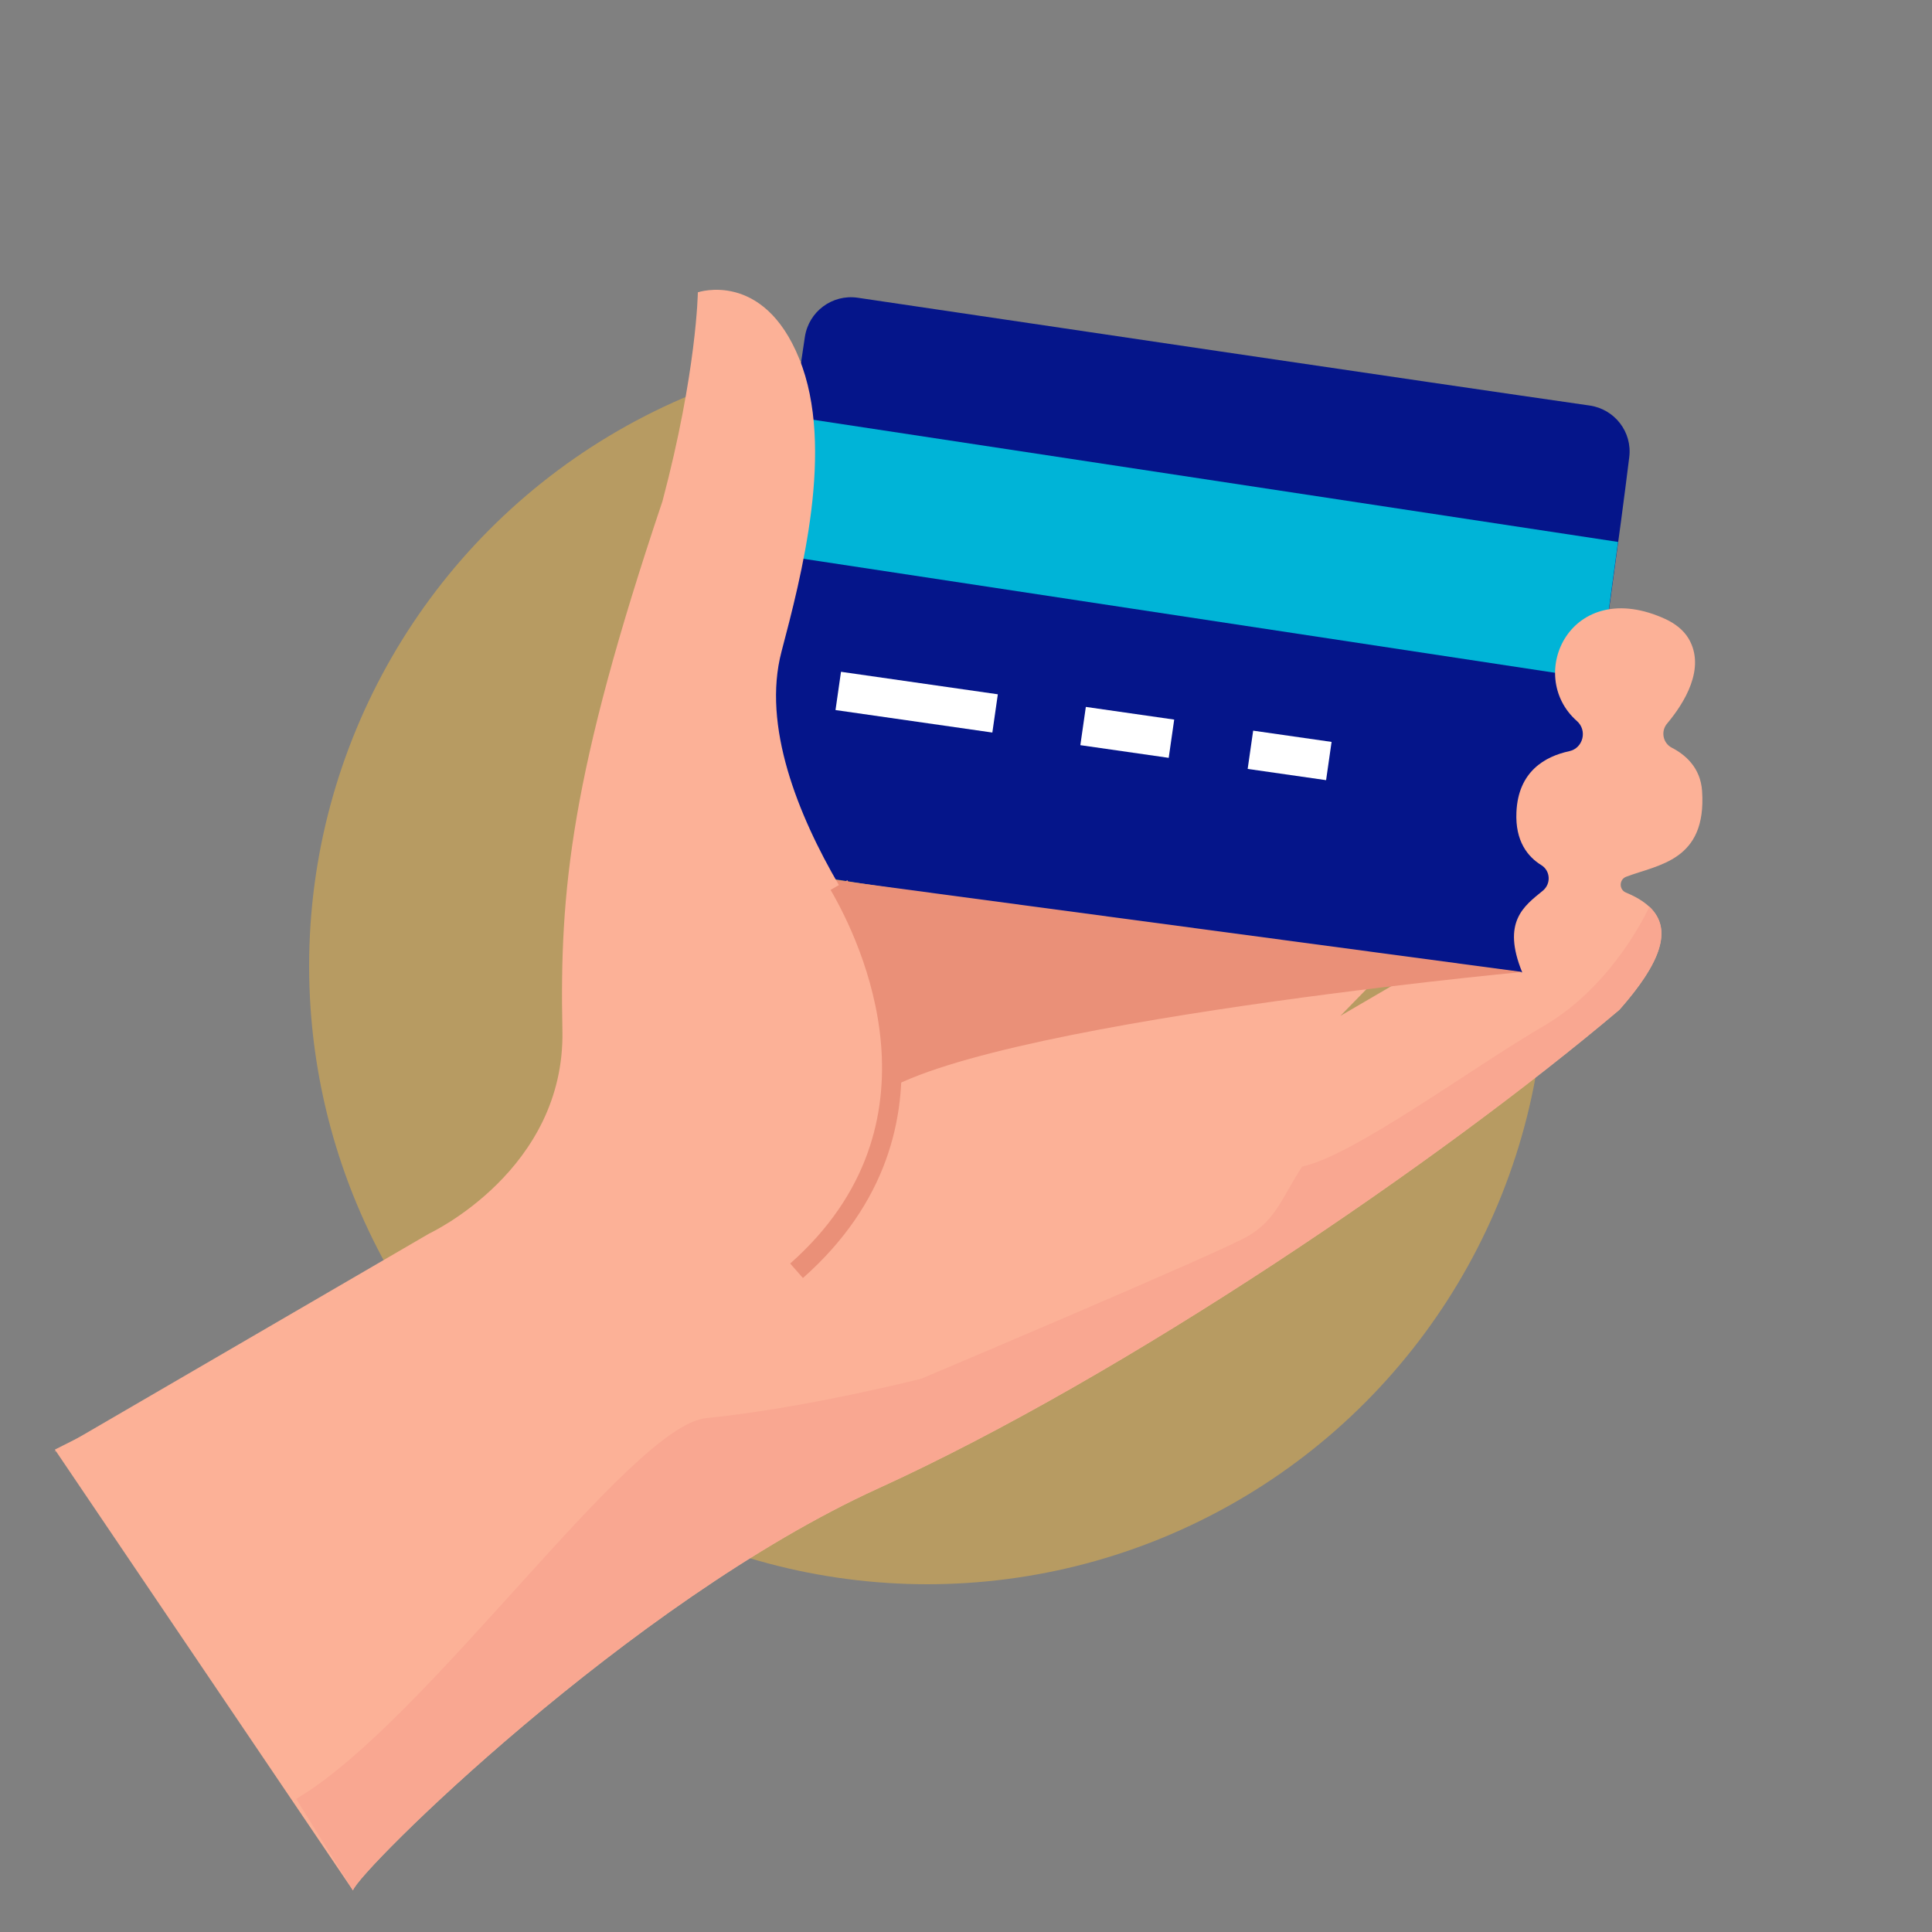
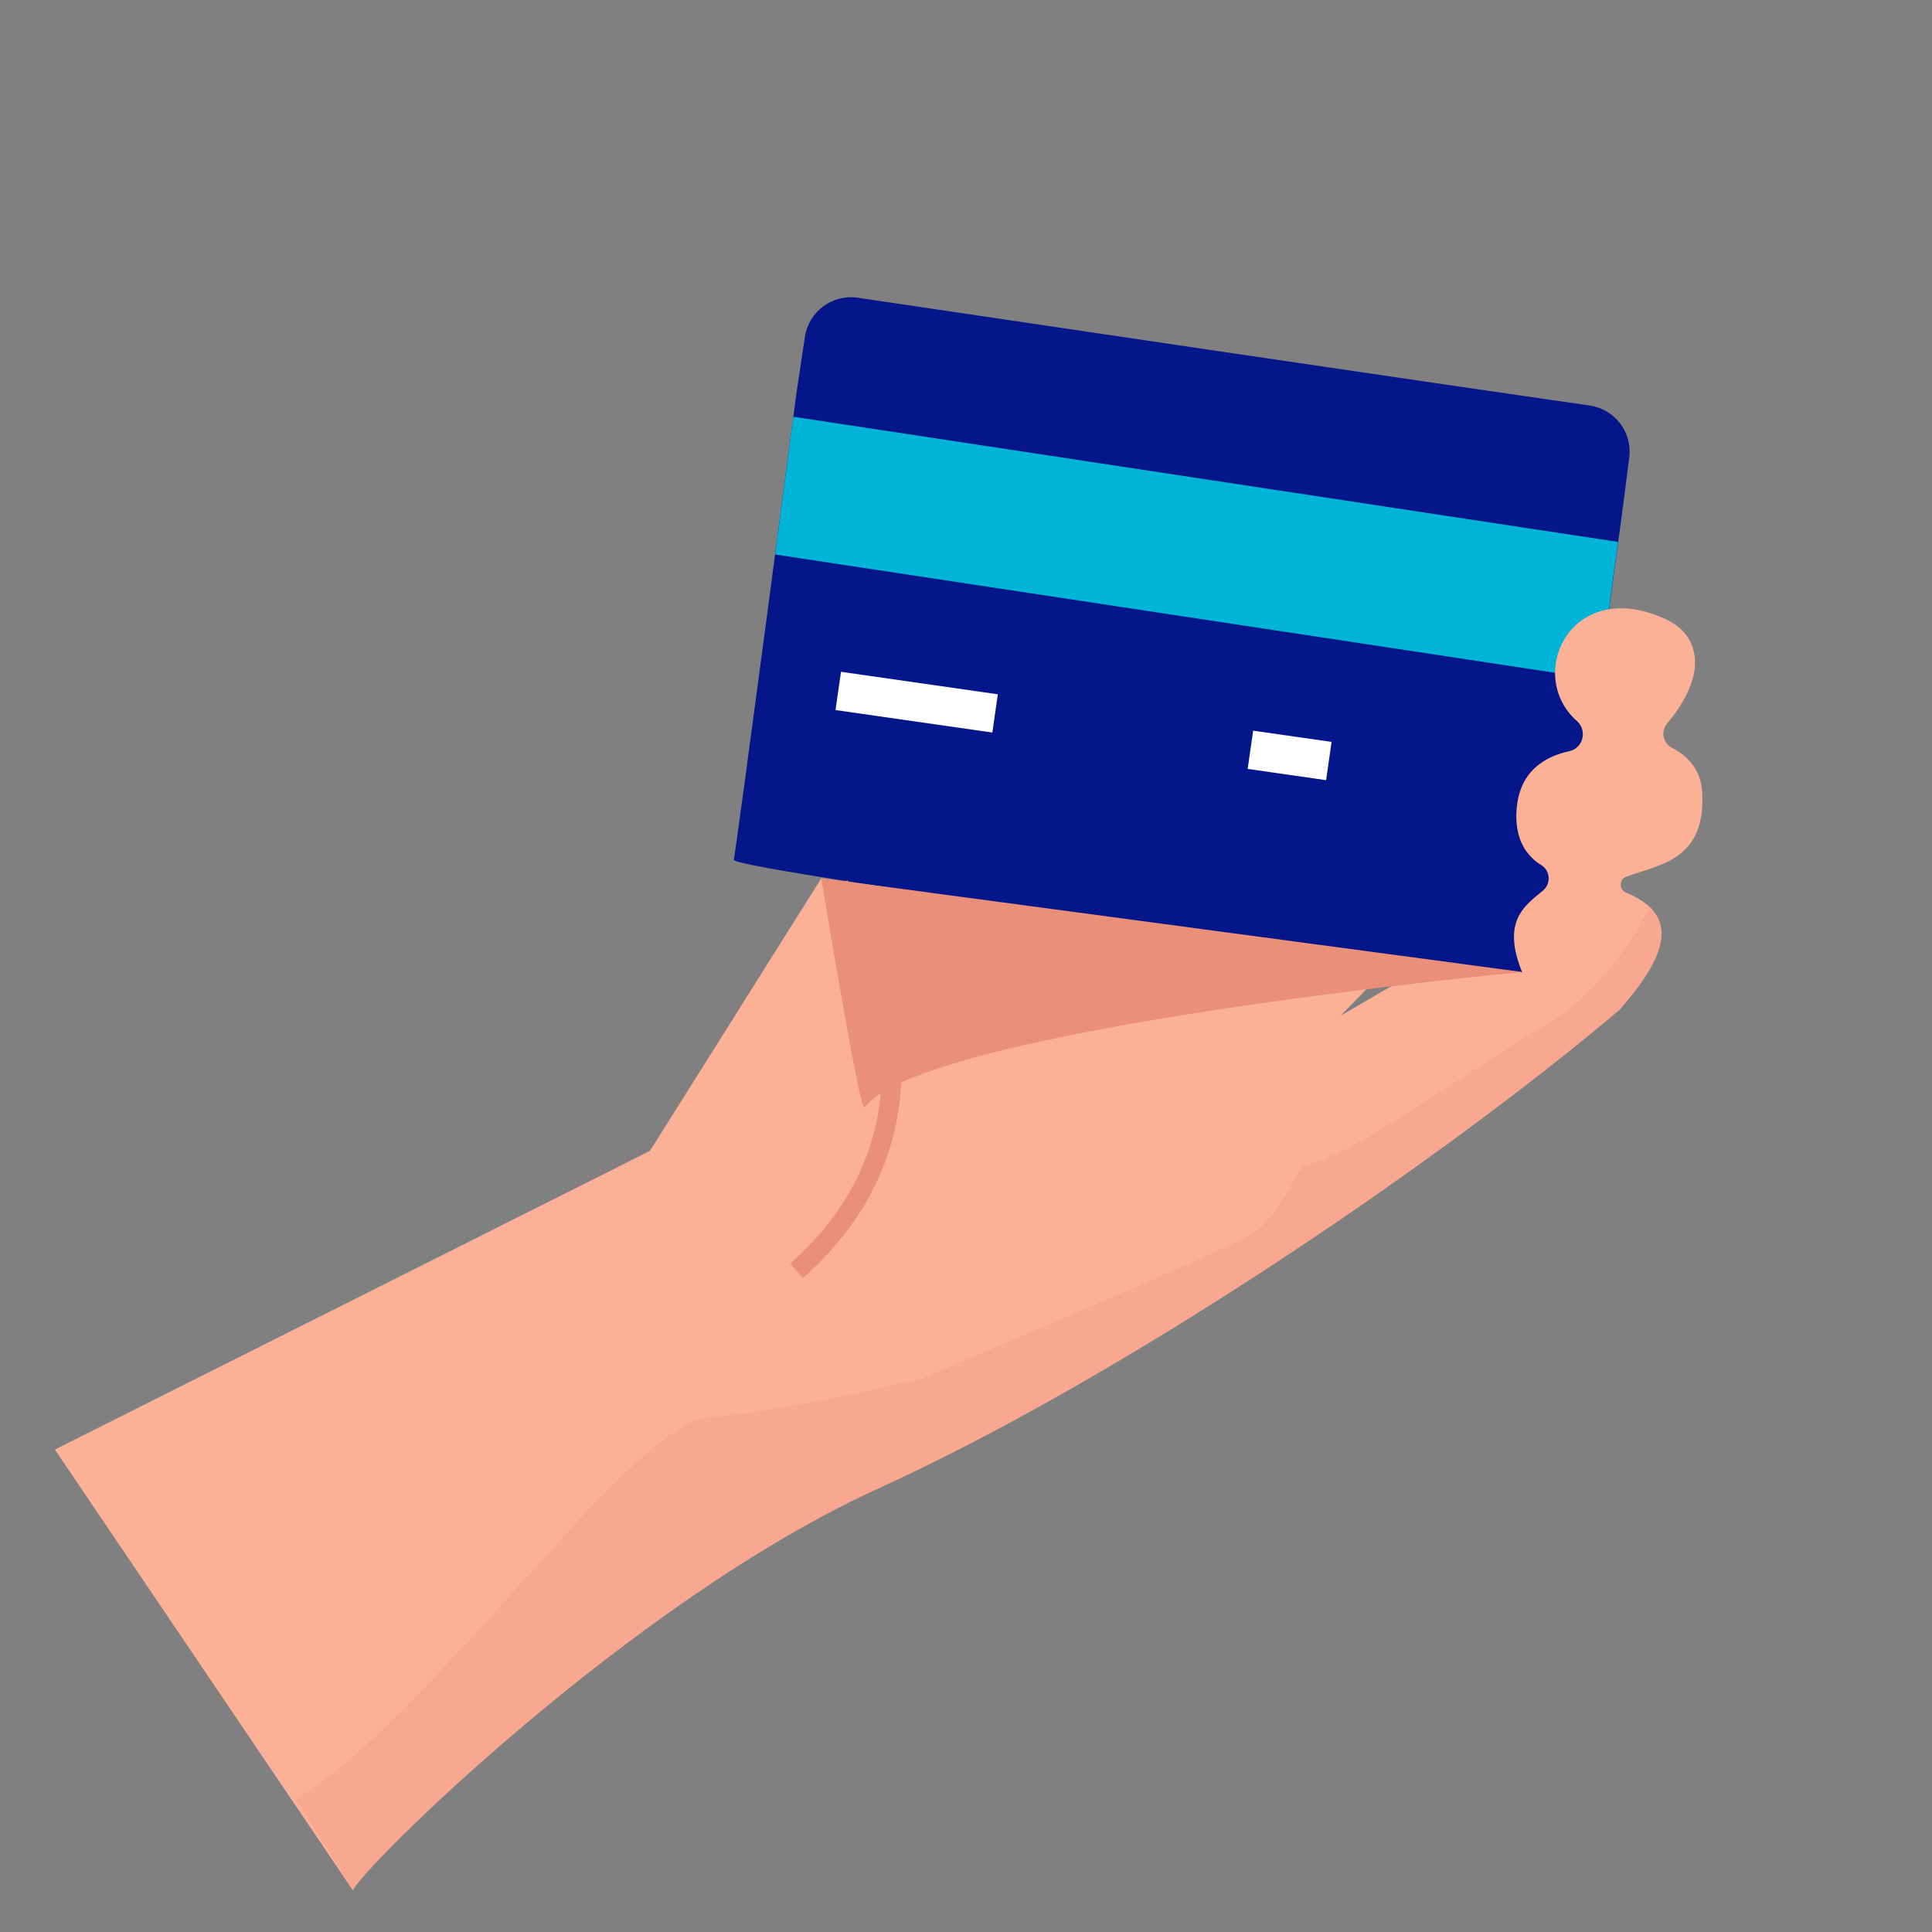
<svg xmlns="http://www.w3.org/2000/svg" version="1.1" x="0px" y="0px" viewBox="0 0 100 100" style="enable-background:new 0 0 100 100;" xml:space="preserve">
  <rect x="0" y="0" width="100" height="100" fill="#808080" stroke="none" />
  <style type="text/css">
	.st0{fill:#EFE8DA;}
	.st1{fill:#00B4D7;}
	.st2{fill:#FFBF3B;}
	.st3{fill:#05158A;}
	.st4{fill:#FCB197;}
	.st5{fill:#063889;}
	.st6{fill:#FFCA6C;}
	.st7{fill:#F3B199;}
	.st8{fill:#F2F2F2;}
	.st9{fill:#FFFFFF;}
	.st10{fill:#3F58B2;}
	.st11{opacity:0.43;}
	.st12{fill:#E5970C;}
	.st13{fill:#EA9078;}
	.st14{fill:#F9A791;}
</style>
  <g id="Capa_1">
</g>
  <g id="Capa_2">
</g>
  <g id="Capa_3">
    <g class="st11">
-       <circle class="st2" cx="48" cy="50" r="32" />
-     </g>
+       </g>
    <g>
      <path class="st3" d="M41.21,20.45l0.45-3.01c0.2-1.32,1.42-2.22,2.73-2.03c7.39,1.1,29.94,4.44,37.89,5.58    c1.3,0.19,2.21,1.37,2.05,2.67c-0.89,7.28-3.79,27.1-3.79,27.1s-42.72-5.68-42.56-6.26C38.12,43.92,41.21,20.45,41.21,20.45z" />
    </g>
    <g>
      <rect x="65.73" y="37.04" transform="matrix(0.142 -0.99 0.99 0.142 18.576 99.612)" class="st9" width="2" height="4.1" />
    </g>
    <g>
-       <rect x="57.32" y="35.58" transform="matrix(0.142 -0.99 0.99 0.142 12.555 90.264)" class="st9" width="2" height="4.62" />
-     </g>
+       </g>
    <g>
      <rect x="46.43" y="32.23" transform="matrix(0.142 -0.99 0.99 0.142 4.745 78.141)" class="st9" width="2" height="8.2" />
    </g>
    <g>
      <path class="st1" d="M40.12,28.7l42.65,6.47c0.35-2.49,0.69-4.96,0.98-7.12l-42.69-6.48C40.87,23.01,40.52,25.67,40.12,28.7z" />
    </g>
    <g>
      <path class="st4" d="M18.27,97.85c0.25-0.96,14.33-14.95,27.17-20.8s29.13-16.96,38.38-24.78c2.62-2.98,3.03-4.96,0.34-6.07    c-0.37-0.15-0.36-0.68,0.01-0.82c1.66-0.63,4.17-0.82,3.93-4.43c-0.08-1.22-0.87-1.89-1.57-2.25c-0.46-0.24-0.58-0.85-0.24-1.25    c0.88-1.05,2.02-2.86,1.11-4.4c-0.27-0.45-0.71-0.78-1.18-1c-4.92-2.27-7.3,2.89-4.6,5.27v0c0.55,0.48,0.33,1.4-0.39,1.56    c-1.26,0.27-2.65,1.05-2.74,3.16c-0.07,1.5,0.59,2.31,1.29,2.74c0.47,0.29,0.51,0.96,0.08,1.32c-0.98,0.8-2.14,1.61-1.07,4.23    l-4.56-0.58l-4.85,2.83l2.7-2.77l-29.58-4.33l-8.86,14.09L2.84,75.03L18.27,97.85z" />
    </g>
    <g>
-       <path class="st13" d="M44.77,57.3c3.11-4.09,34.02-6.99,34.02-6.99l-36.29-4.86l1.98,11.77C44.5,57.36,44.68,57.41,44.77,57.3z" />
+       <path class="st13" d="M44.77,57.3c3.11-4.09,34.02-6.99,34.02-6.99l-36.29-4.86C44.5,57.36,44.68,57.41,44.77,57.3z" />
    </g>
    <g>
      <path class="st14" d="M85.37,46.93c-0.01,0.02-1.79,4.03-5.46,6.17c-3.68,2.14-9.87,6.73-12.51,7.28    c-1.04,1.59-1.35,2.76-2.82,3.61c-1.47,0.86-16.89,7.37-16.89,7.37s-6.01,1.53-11.13,2.04c-3.98,0.4-14.46,15.73-21.23,19.71    l2.94,4.73c0.25-0.96,14.33-14.95,27.17-20.8c12.84-5.85,29.13-16.96,38.38-24.78C85.95,49.85,86.62,48.1,85.37,46.93z" />
    </g>
    <g>
-       <path class="st4" d="M2.81,75.14l19.42-11.3c0,0,7.03-3.28,6.88-10.51s0.42-13.24,5.18-27.39c1.78-6.72,1.83-10.81,1.83-10.81    s3.39-1.16,5.25,3.44c1.87,4.6,0.09,11.32-0.92,15.16s0.85,8.44,2.97,12.08c2.12,3.64,5.85,12.84-2.19,19.96" />
-     </g>
+       </g>
    <g>
      <path class="st13" d="M41.56,66.15L40.9,65.4c8.17-7.23,3.67-16.63,2.09-19.34l0.87-0.5C45.53,48.44,50.3,58.41,41.56,66.15z" />
    </g>
  </g>
</svg>